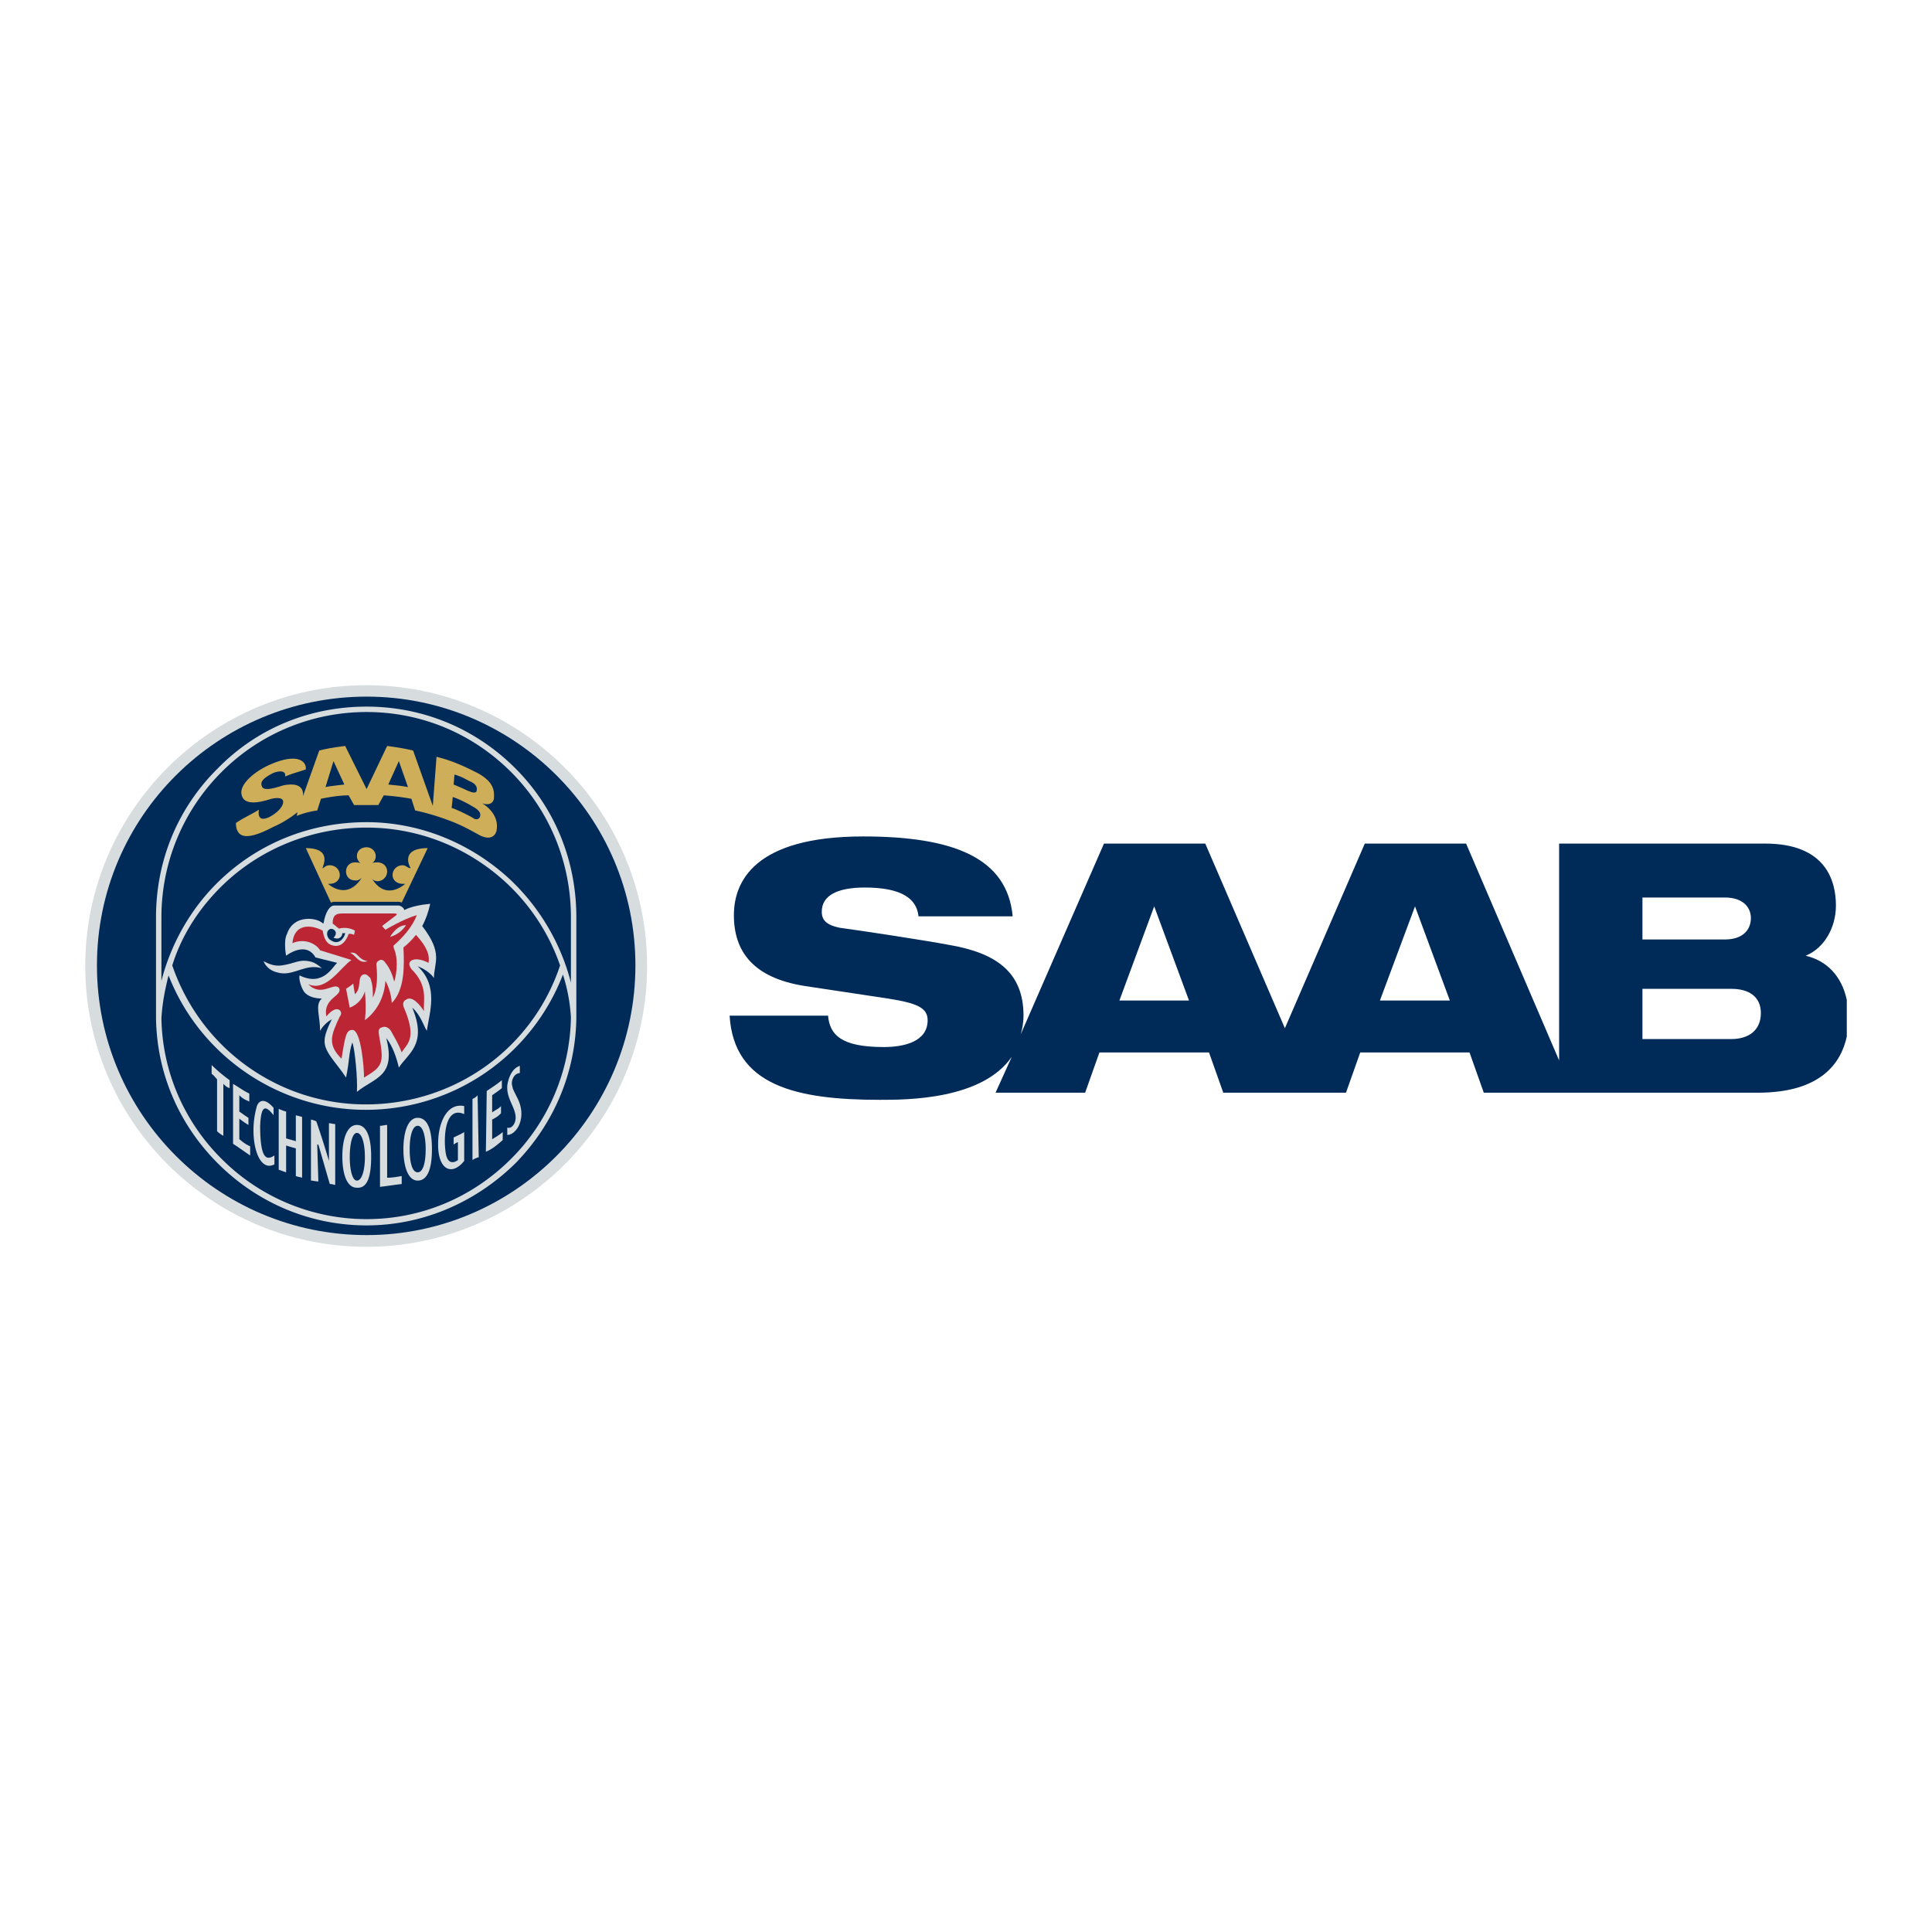
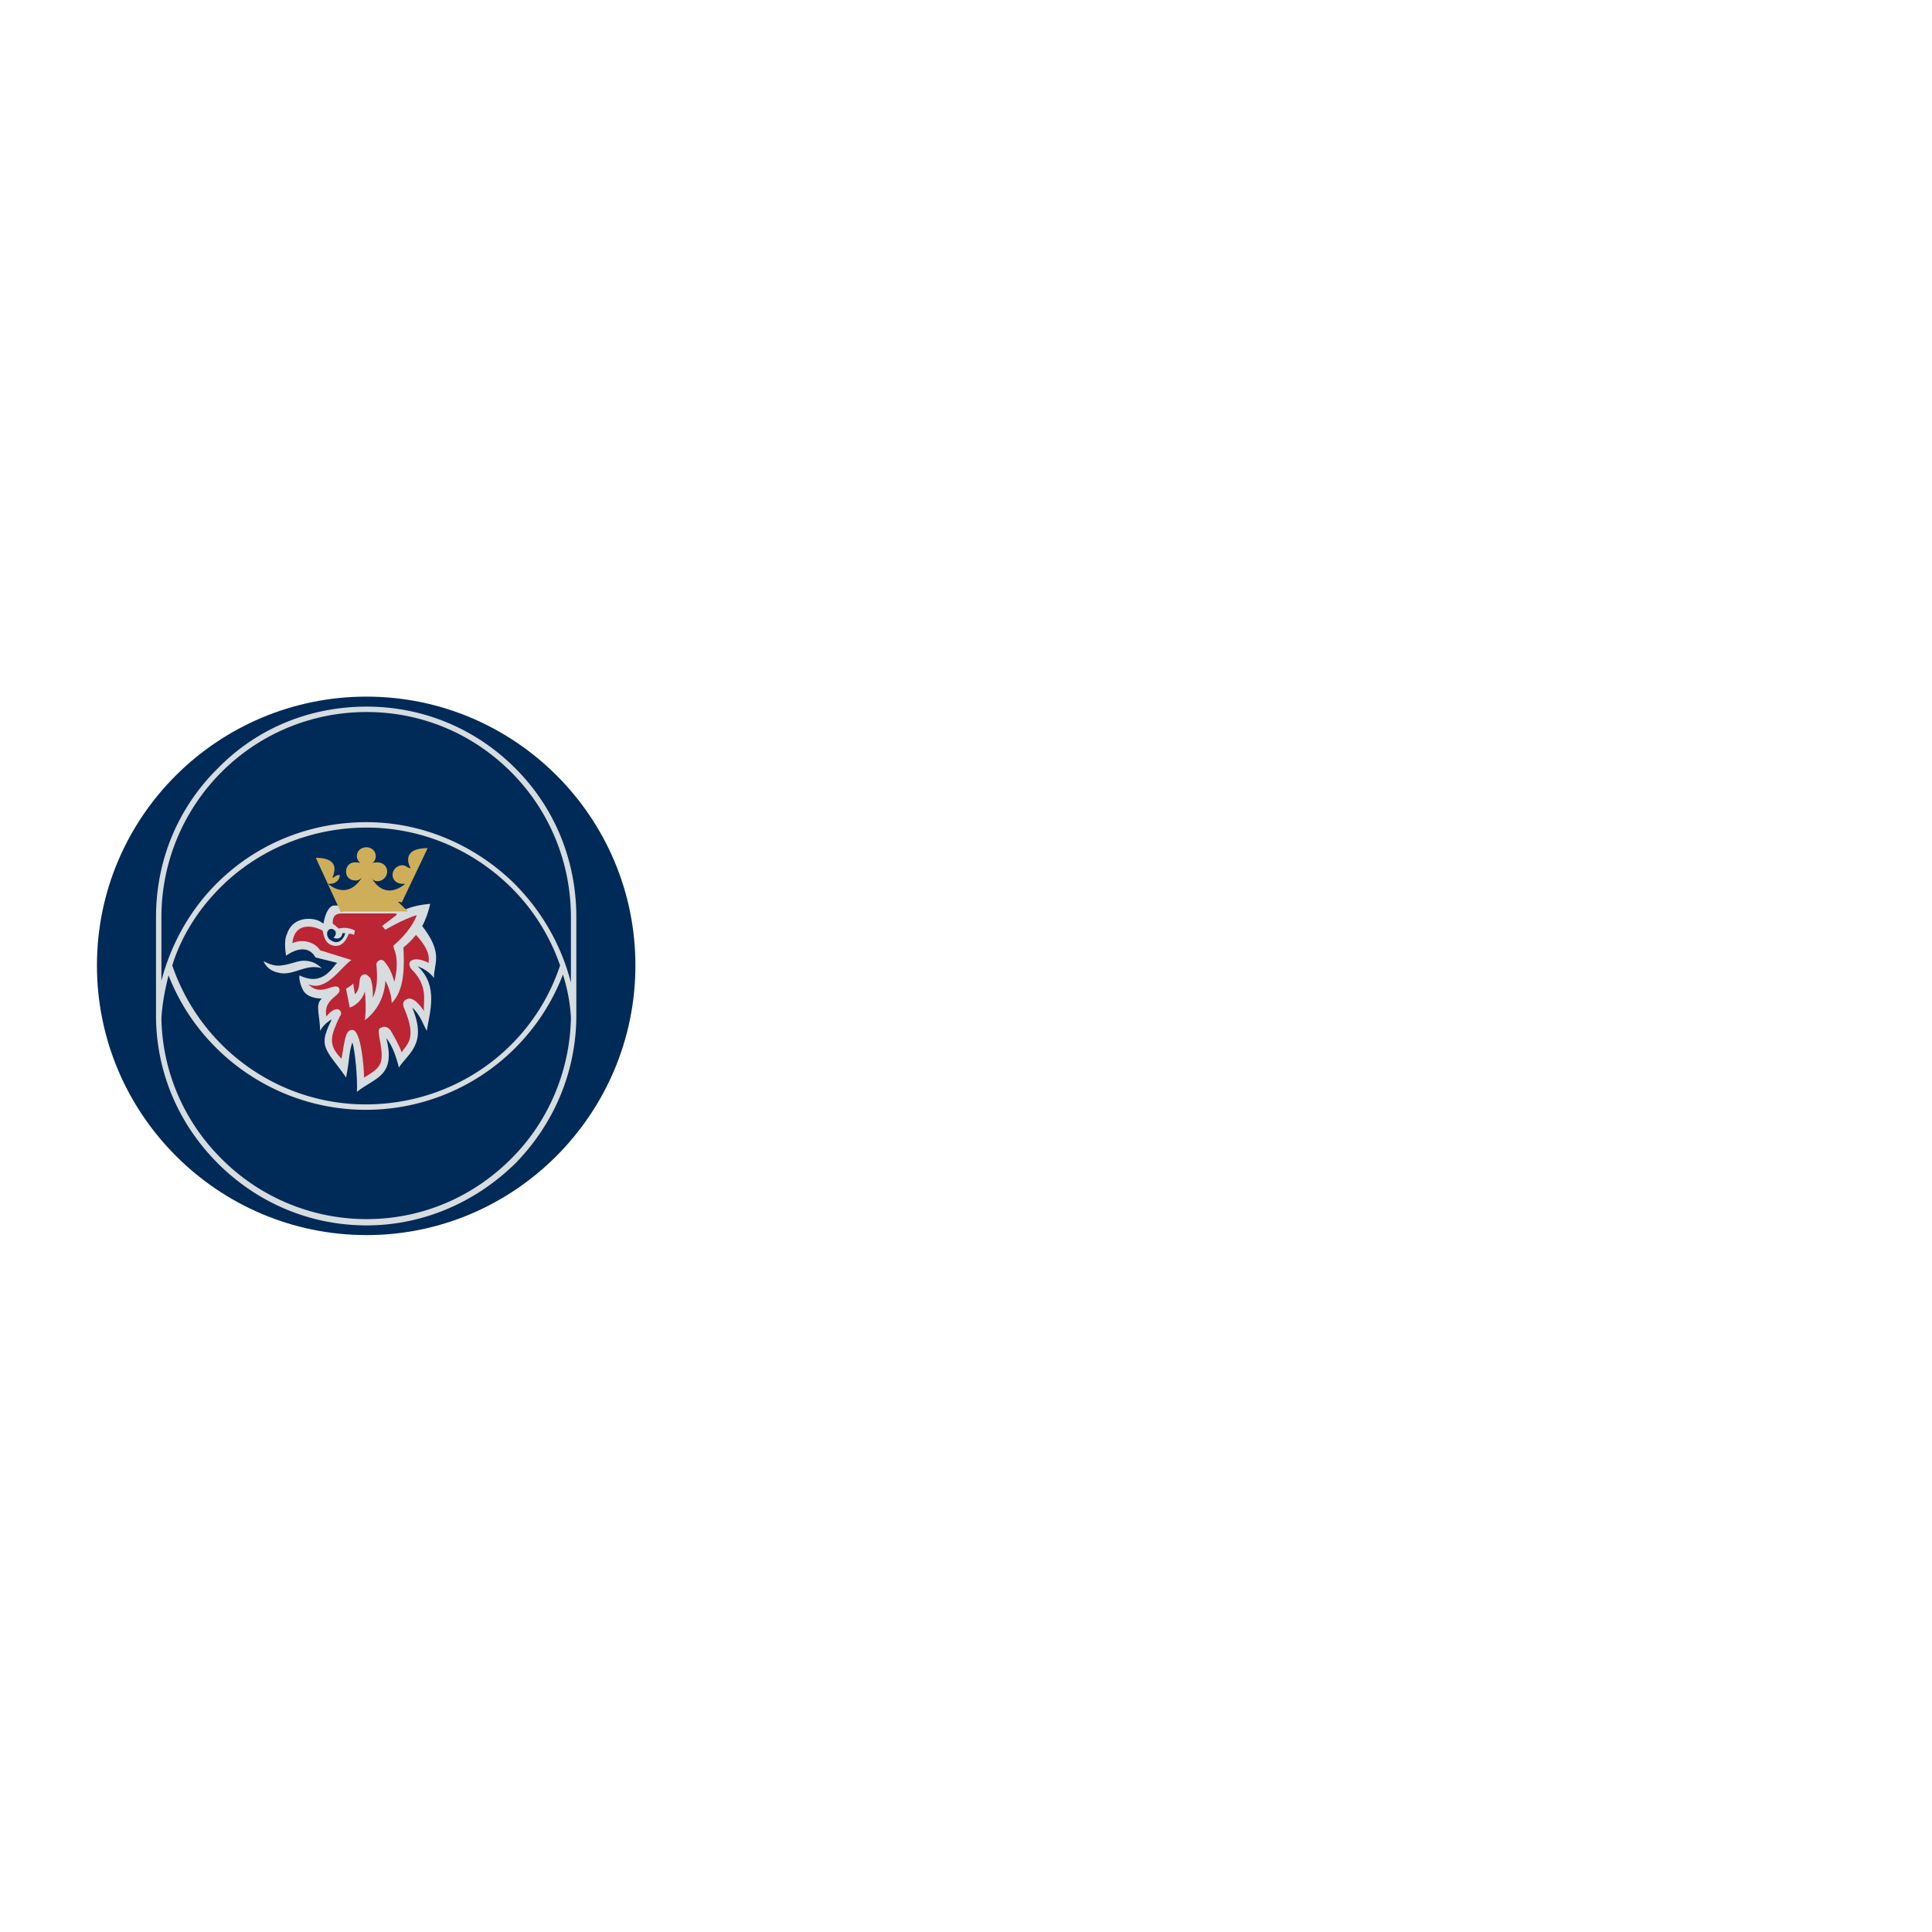
<svg xmlns="http://www.w3.org/2000/svg" width="2500" height="2500" viewBox="0 0 192.756 192.756">
  <g fill-rule="evenodd" clip-rule="evenodd">
    <path fill="#fff" d="M0 0h192.756v192.756H0V0z" />
-     <path d="M36.547 68.363c15.431 0 28.015 12.583 28.015 28.015s-12.584 28.015-28.015 28.015c-15.459 0-28.043-12.583-28.043-28.015 0-15.431 12.584-28.015 28.043-28.015z" fill="#d7dcdf" />
    <path d="M36.576 69.502c-14.833 0-26.904 11.986-26.904 26.819s12.071 26.904 26.904 26.904c14.748 0 26.819-12.071 26.819-26.904S51.324 69.502 36.576 69.502z" fill="#002a58" />
    <path d="M51.409 76.648c-4.014-4.014-9.281-6.149-14.833-6.149-5.637 0-10.904 2.135-14.833 6.149-4.014 3.958-6.178 9.224-6.178 14.862v10.078c.085 5.467 2.25 10.562 6.178 14.491 3.929 3.93 9.196 6.179 14.833 6.179 5.552 0 10.819-2.249 14.833-6.179 3.844-3.929 6.007-9.024 6.093-14.491V91.51c-.001-5.638-2.136-10.905-6.093-14.862zm-.427 38.976c-3.844 3.844-8.94 6.008-14.406 6.008a20.427 20.427 0 0 1-14.463-6.008c-3.758-3.729-5.922-8.74-6.007-14.036.085-1.509.37-2.933.712-4.271 3.132 8.028 10.99 13.41 19.673 13.41a21.055 21.055 0 0 0 19.673-13.495c.427 1.338.711 2.762.797 4.271-.086 5.295-2.221 10.392-5.979 14.121zM17.187 96.321c.968-3.132 2.848-5.979 5.353-8.313 3.758-3.474 8.769-5.438 14.036-5.438 5.182 0 10.107 1.964 13.951 5.523a20.317 20.317 0 0 1 5.353 8.229c-2.762 8.312-10.534 13.865-19.389 13.865-8.684 0-16.456-5.553-19.304-13.866zm39.773 1.708a21.535 21.535 0 0 0-6.064-10.278c-3.958-3.672-9.054-5.723-14.321-5.723-5.438 0-10.534 1.964-14.463 5.637-2.961 2.762-5.011 6.349-6.007 10.192V91.51c0-5.466 2.164-10.648 6.007-14.492s9.025-5.979 14.463-5.979c5.466 0 10.562 2.136 14.406 5.979s5.979 9.025 5.979 14.492v6.519z" fill="#d7dcdf" />
-     <path d="M31.85 74.883c1.053-.285 2.59-.456 2.59-.456l2.135 4.299 2.05-4.299s1.452.171 2.591.456l1.965 5.523.37-4.897c1.424.341 2.677.882 4.214 1.68 1.423.826 1.594 1.623 1.509 2.505 0 0-.085.797-1.167.456 0 0 1.794.968 1.424 2.762-.171.626-.797.911-1.765.37-.826-.455-1.793-.996-2.961-1.423-1.964-.74-3.388-.997-3.388-.997l-.371-1.167a24.956 24.956 0 0 0-2.761-.342l-.541.968h-2.42l-.541-.968c-1.253 0-2.762.342-2.762.342l-.37 1.167a8.753 8.753 0 0 0-2.05.541l.085-.37c-1.253.997-2.392 1.452-2.392 1.452-.826.427-3.046 1.595-3.587.427-.171-.256-.171-.797-.171-.797.626-.456 1.594-.882 2.306-1.338 0 0-.342 1.423 1.082.712.456-.256.996-.627 1.253-1.167.37-.883-.712-.712-1.082-.626-.626.171-2.933.996-3.018-.626 0-1.054 1.594-2.307 3.217-2.933 2.505-.997 3.303-.114 3.217.626-.996.342-1.167.342-2.078.712.114-.37-.17-.712-1.139-.37-1.082.541-1.338.911-1.167 1.338.17.627 1.793 0 2.135-.085 2.249-.456 1.964.996 1.964 1.082l1.624-4.557zm.626 3.644c.342-.085 1.167-.17 1.879-.256l-1.082-2.334-.797 2.59zm12.584 2.078c.541.171 1.623.712 2.078.968 0 0 .427.37.712 0 .171-.341.085-.712-.797-1.167-.541-.342-1.537-.797-1.879-.883l-.114 1.082zm.199-2.334s.883.37 1.424.627c.256.085.37.171.626.171.171 0 .256-.086.256-.257.085-.541-.513-.797-.797-.911-.626-.342-.797-.427-1.423-.626l-.086.996zm-6.519 0c.711.086 1.053.086 1.964.256l-.911-2.591-1.053 2.335z" fill="#cfae59" />
    <path d="M26.298 95.894c.626.341 1.167.512 1.793.427 1.338-.171 1.794-.712 3.047-.342.512.171.968.626.968.626s-.342-.113-.626-.113c-1.338-.086-2.42.911-3.758.541-1.168-.257-1.424-1.139-1.424-1.139z" fill="#d7dcdf" />
    <path d="M33.643 96.064c-.455.342-1.366 2.421-3.758 1.253-.085.256.085 1.054.427 1.595.371.541 1.167.712 1.794.712-.712.626-.171 1.708-.171 3.217.456-.797 1.167-1.139 1.167-1.139s-.712 1.338-.712 2.05c-.114 1.167 1.139 2.221 2.135 3.758.37-1.794.256-2.42.626-3.502.257.626.542 3.673.456 4.926 1.765-1.424 3.929-1.509 2.932-5.353.626.712 1.082 2.135 1.253 2.933.911-1.424 2.875-2.307 1.338-5.979.826.712 1.167 1.88 1.452 2.307.256-1.766 1.224-4.47-.911-6.435.541.199 1.252.627 1.622 1.167 0-1.509.968-2.419-1.167-5.181.342-.626.626-1.423.797-2.221-.883.085-1.879.256-2.591.626 0-.114-.171-.37-.541-.456h-6.434c-.456 0-.883.626-1.082 1.793-.085 0-.256-.199-.513-.285-.825-.341-2.591-.341-3.132 1.338-.37.711-.085 2.164-.085 2.164s1.964-1.538 2.932.171l2.166.541zm-.626-2.249c-.37-.17-.541-.797-.199-1.053.285-.285 1.082.171.456.797.626.256.882-.171.882-.456h.285c-.086.457-.627 1.253-1.424.712z" fill="#d7dcdf" />
-     <path d="M39.708 89.972c.256 0 .37.085.37.085l2.591-5.438c-2.79 0-1.794 1.879-1.708 1.964 0 .085-.171 0-.171 0-.199-.085-.37-.256-.626-.256-.541 0-.997.427-.997.968s.456.883.997.883h.256s-1.879 1.793-3.303-.513c-.171-.199.085.256.541.256a.979.979 0 0 0 .968-.968c0-.541-.427-.911-.968-.911-.171 0-.37 0-.541.085a.82.82 0 0 0 .37-.712c0-.541-.456-.883-.911-.883-.541 0-.968.342-.968.883 0 .284.171.541.342.712-.171-.085-.342-.085-.541-.085-.513 0-.883.37-.883.911 0 .513.37.883.883.883.455.085.711-.37.626-.171-1.509 2.221-3.303.513-3.303.513h.171c.541 0 .997-.342.997-.883s-.456-.968-.997-.968c-.256 0-.427.085-.626.256 0 0-.171.085-.085 0 0-.171.997-1.964-1.68-1.964l2.506 5.438s.171-.085.342-.085h6.348z" fill="#cfae59" />
+     <path d="M39.708 89.972c.256 0 .37.085.37.085l2.591-5.438c-2.79 0-1.794 1.879-1.708 1.964 0 .085-.171 0-.171 0-.199-.085-.37-.256-.626-.256-.541 0-.997.427-.997.968s.456.883.997.883h.256s-1.879 1.793-3.303-.513c-.171-.199.085.256.541.256a.979.979 0 0 0 .968-.968c0-.541-.427-.911-.968-.911-.171 0-.37 0-.541.085a.82.82 0 0 0 .37-.712c0-.541-.456-.883-.911-.883-.541 0-.968.342-.968.883 0 .284.171.541.342.712-.171-.085-.342-.085-.541-.085-.513 0-.883.37-.883.911 0 .513.37.883.883.883.455.085.711-.37.626-.171-1.509 2.221-3.303.513-3.303.513h.171c.541 0 .997-.342.997-.883c-.256 0-.427.085-.626.256 0 0-.171.085-.085 0 0-.171.997-1.964-1.68-1.964l2.506 5.438s.171-.085.342-.085h6.348z" fill="#cfae59" />
    <path d="M42.754 96.064c.085-.541.085-1.338-1.252-2.79-.371.456-.797.911-1.253 1.252.085 1.708.171 4.214-1.167 5.552 0 0 0-1.082-.627-2.221-.085 1.424-.711 2.933-2.05 3.929 0 0 .171-1.081 0-2.875-.171.626-.711 1.338-1.509 1.622l-.37-1.879s.712-.455.712-.541c0 .086.171 1.082.171 1.082.711-.626.199-1.708.825-1.964.342-.114.513.171.712.341.256.712.256 1.253.256 1.965.456-.968.456-1.965.37-3.132-.085-.342.085-.512.342-.626.199-.085.456.114.541.284.456.541.712 1.253.883 1.88.285-.997.37-2.335 0-3.218-.085-.199-.085-.37-.085-.37.997-.882 1.879-1.879 2.334-3.046-1.338.37-3.132 1.452-3.132 1.452l-.341-.37 1.423-1.082c.085-.086.085-.171-.199-.171h-5.182c-.513 0-.968.085-.968.996l.626.513s.797-.256 1.595.199l-.085.427s-.342-.171-.541-.085c-.427 1.167-1.139 1.338-1.765 1.082-.626-.256-.74-.996-.826-1.423-1.167-.626-2.847-.712-3.018 1.253 1.253-.541 2.392.085 2.762.711l3.132.968c-1.082.712-2.505 3.217-4.299 2.42 1.252 1.338 2.591-.256 3.046.37.456.797-1.623.968-1.252 2.847.256-.342.882-.968 1.338-.626.256.284.085.541 0 .626-.882 1.879-1.252 2.79.171 4.214.37-2.249.456-2.875 1.082-2.875.883 0 1.167 3.843 1.167 4.754 1.794-1.082 2.05-1.338 1.509-4.128-.085-.541-.085-.797.285-.883.341-.171.711.086.882.342.342.626.797 1.366 1.082 2.164.427-.798 1.595-1.253.256-4.385-.171-.37-.171-.712.171-.883.626-.455 1.452.598 1.793 1.139-.085-1.053.456-2.505-1.253-4.185-.256-.37-.256-.627-.085-.797.455-.369 1.252-.113 1.793.171z" fill="#bb2534" />
-     <path d="M34.896 95.068c.883-.171.712.626 1.766.826-.883.341-1.253-.74-1.766-.826zM40.505 92.307a2.722 2.722 0 0 1-1.595 1.167c.342-.541.883-1.167 1.595-1.167zM21.657 107.681c-.171-.171-.285-.37-.541-.541v-.883a15.315 15.315 0 0 0 1.793 1.51v.797c-.284-.086-.455-.256-.626-.428v5.183a2.892 2.892 0 0 1-.626-.456v-5.182zM23.251 108.136c.712.428 1.082.712 1.623.969v.797c-.37-.171-.626-.256-.997-.626v1.623c.37.256.626.455.911.626v.712a8.985 8.985 0 0 1-.911-.626v2.049c.37.285.541.456 1.082.712v.911c-.797-.541-.883-.626-1.708-1.167v-5.98zM27.38 116.165c-1.708.911-2.591-2.762-1.794-5.637.085-.513.626-1.253 1.708 0v.739c-.911-1.167-1.253-.825-1.338 1.054 0 3.502.711 3.417 1.423 2.961v.883h.001zM27.807 110.642c.284.086.37.171.74.257v2.676c.256.085.626.171.968.284v-2.591c.285.086.37.086.626.171v6.064c-.256-.085-.455-.085-.626-.171v-2.762a13.963 13.963 0 0 1-.968-.284v2.676c-.285-.085-.456-.171-.74-.256v-6.064zM31.024 111.695c.285.085.37.085.541.199.37 1.054.911 2.762 1.253 3.929v-3.758c.199 0 .456.085.626.085v6.064c-.17 0-.256-.085-.541-.085-.341-1.168-.797-2.762-1.139-3.93h-.114l.114 3.673c-.285 0-.541-.085-.74-.085v-6.092zM37.914 112.321c.285 0 .456-.085.711-.085v5.267c.456 0 .997-.085 1.452-.171v.798c-.74.085-1.452.199-2.164.284v-6.093h.001zM46.313 115.823c-1.253 1.595-2.762.883-2.591-2.078.085-1.965.996-3.729 2.591-3.389v.798c-2.221-.968-2.05 3.331-1.766 4.214.256.797.797.626 1.139.37v-1.794c-.17.086-.341.171-.427.256v-.712c.342-.17.797-.37 1.054-.54v2.875zM47.138 109.646c.171-.086.342-.171.513-.37l.114 6.178a2.122 2.122 0 0 0-.626.285v-6.093h-.001zM48.562 108.848c.541-.37 1.082-.712 1.509-1.081v.797c-.342.284-.626.455-.968.712v1.708c.341-.256.626-.342.882-.627v.712c-.256.285-.541.456-.882.627v1.964c.427-.256.712-.427 1.053-.711v.797c-.513.455-1.053.911-1.68 1.167l.086-6.065zM50.612 112.492c.37.199.996-.427.797-1.338-.17-.883-.882-1.68-.797-2.847 0 0 .171-1.623 1.252-1.965v.712c-.711.085-.797.882-.797.996 0 .257.085.427.085.513.171.455.455.911.626 1.338.712 1.794-.285 3.331-1.167 3.331v-.74h.001zM37.031 115.368c0 1.793-.285 3.217-1.423 3.131-.997 0-1.452-1.338-1.452-3.131 0-1.709.456-3.132 1.452-3.132 1.054 0 1.423 1.423 1.423 3.132zm-1.423-2.335c-.456 0-.712 1.082-.712 2.42 0 1.253.256 2.335.712 2.335.512 0 .797-1.082.797-2.335 0-1.338-.285-2.42-.797-2.42zM43.095 114.656c0 1.708-.341 3.132-1.423 3.132-.968 0-1.424-1.424-1.424-3.132s.456-3.132 1.424-3.132c1.082 0 1.423 1.424 1.423 3.132zm-1.423-2.335c-.542 0-.798 1.082-.798 2.335 0 1.338.256 2.306.798 2.306.541 0 .797-.968.797-2.306 0-1.253-.256-2.335-.797-2.335z" fill="#d7dcdf" />
-     <path d="M180.152 95.353c1.766-.711 3.018-2.705 3.018-5.011 0-2.42-.967-6.178-7.061-6.178h-20.555v21.638l-9.281-21.638h-10.107l-7.973 18.421-7.943-18.421h-10.107l-8.312 19.047c.17-.541.285-1.253.285-1.879 0-4.385-2.791-6.264-7.431-7.061-2.42-.456-8.769-1.423-10.904-1.708-1.253-.256-1.793-.712-1.793-1.594 0-1.623 1.538-2.42 4.299-2.42 3.758 0 5.182 1.167 5.353 2.875h9.396c-.541-5.836-5.894-7.972-14.919-7.972-10.904 0-12.897 4.556-12.897 7.858 0 3.672 1.993 6.263 7.061 7.061l8.313 1.253c2.875.455 3.957.91 3.957 2.163 0 2.136-2.334 2.677-4.384 2.677-4.299 0-5.381-1.253-5.552-3.132h-9.822c.427 6.976 6.604 8.398 15.003 8.398 2.676 0 10.192 0 13.153-4.299l-1.623 3.587h8.939l1.424-4.014h10.934l1.424 4.014h12.242l1.422-4.014h10.904l1.424 4.014H175.4c6.234 0 8.283-2.932 8.854-5.608v-3.644c-.514-2.42-2.024-3.929-4.102-4.413zm-68.47 4.47l3.473-9.396 3.473 9.396h-6.946zm25.992 0l3.502-9.396 3.475 9.396h-6.977zm26.193-10.278h8.229c1.793 0 2.59.968 2.59 2.05 0 1.167-.797 2.136-2.59 2.136h-8.229v-4.186zm8.854 14.122h-8.854v-5.012h8.854c1.795 0 2.961.798 2.961 2.42 0 1.681-1.166 2.592-2.961 2.592z" fill="#002a58" />
  </g>
</svg>